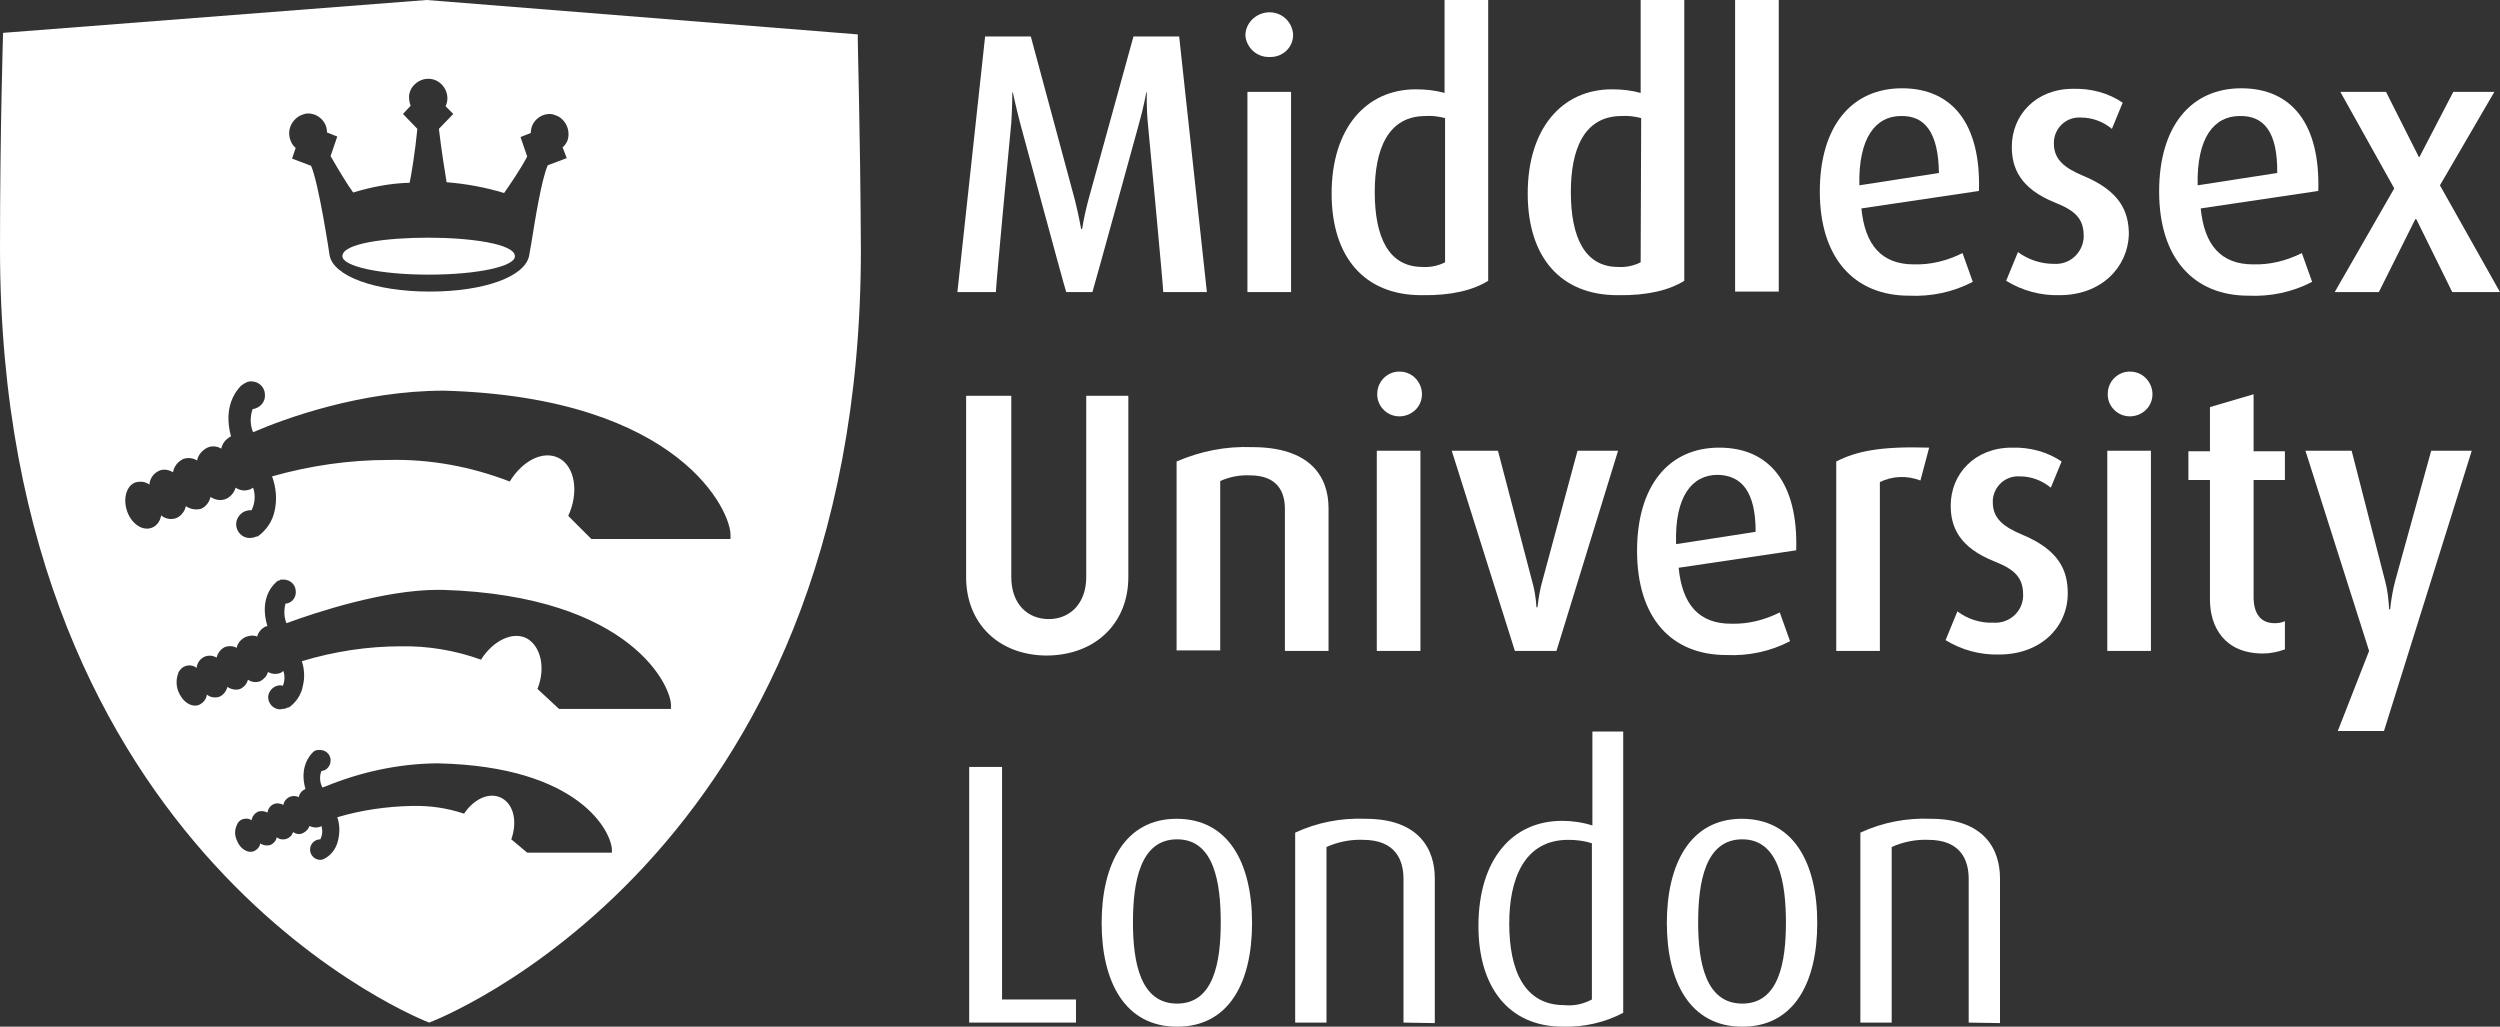
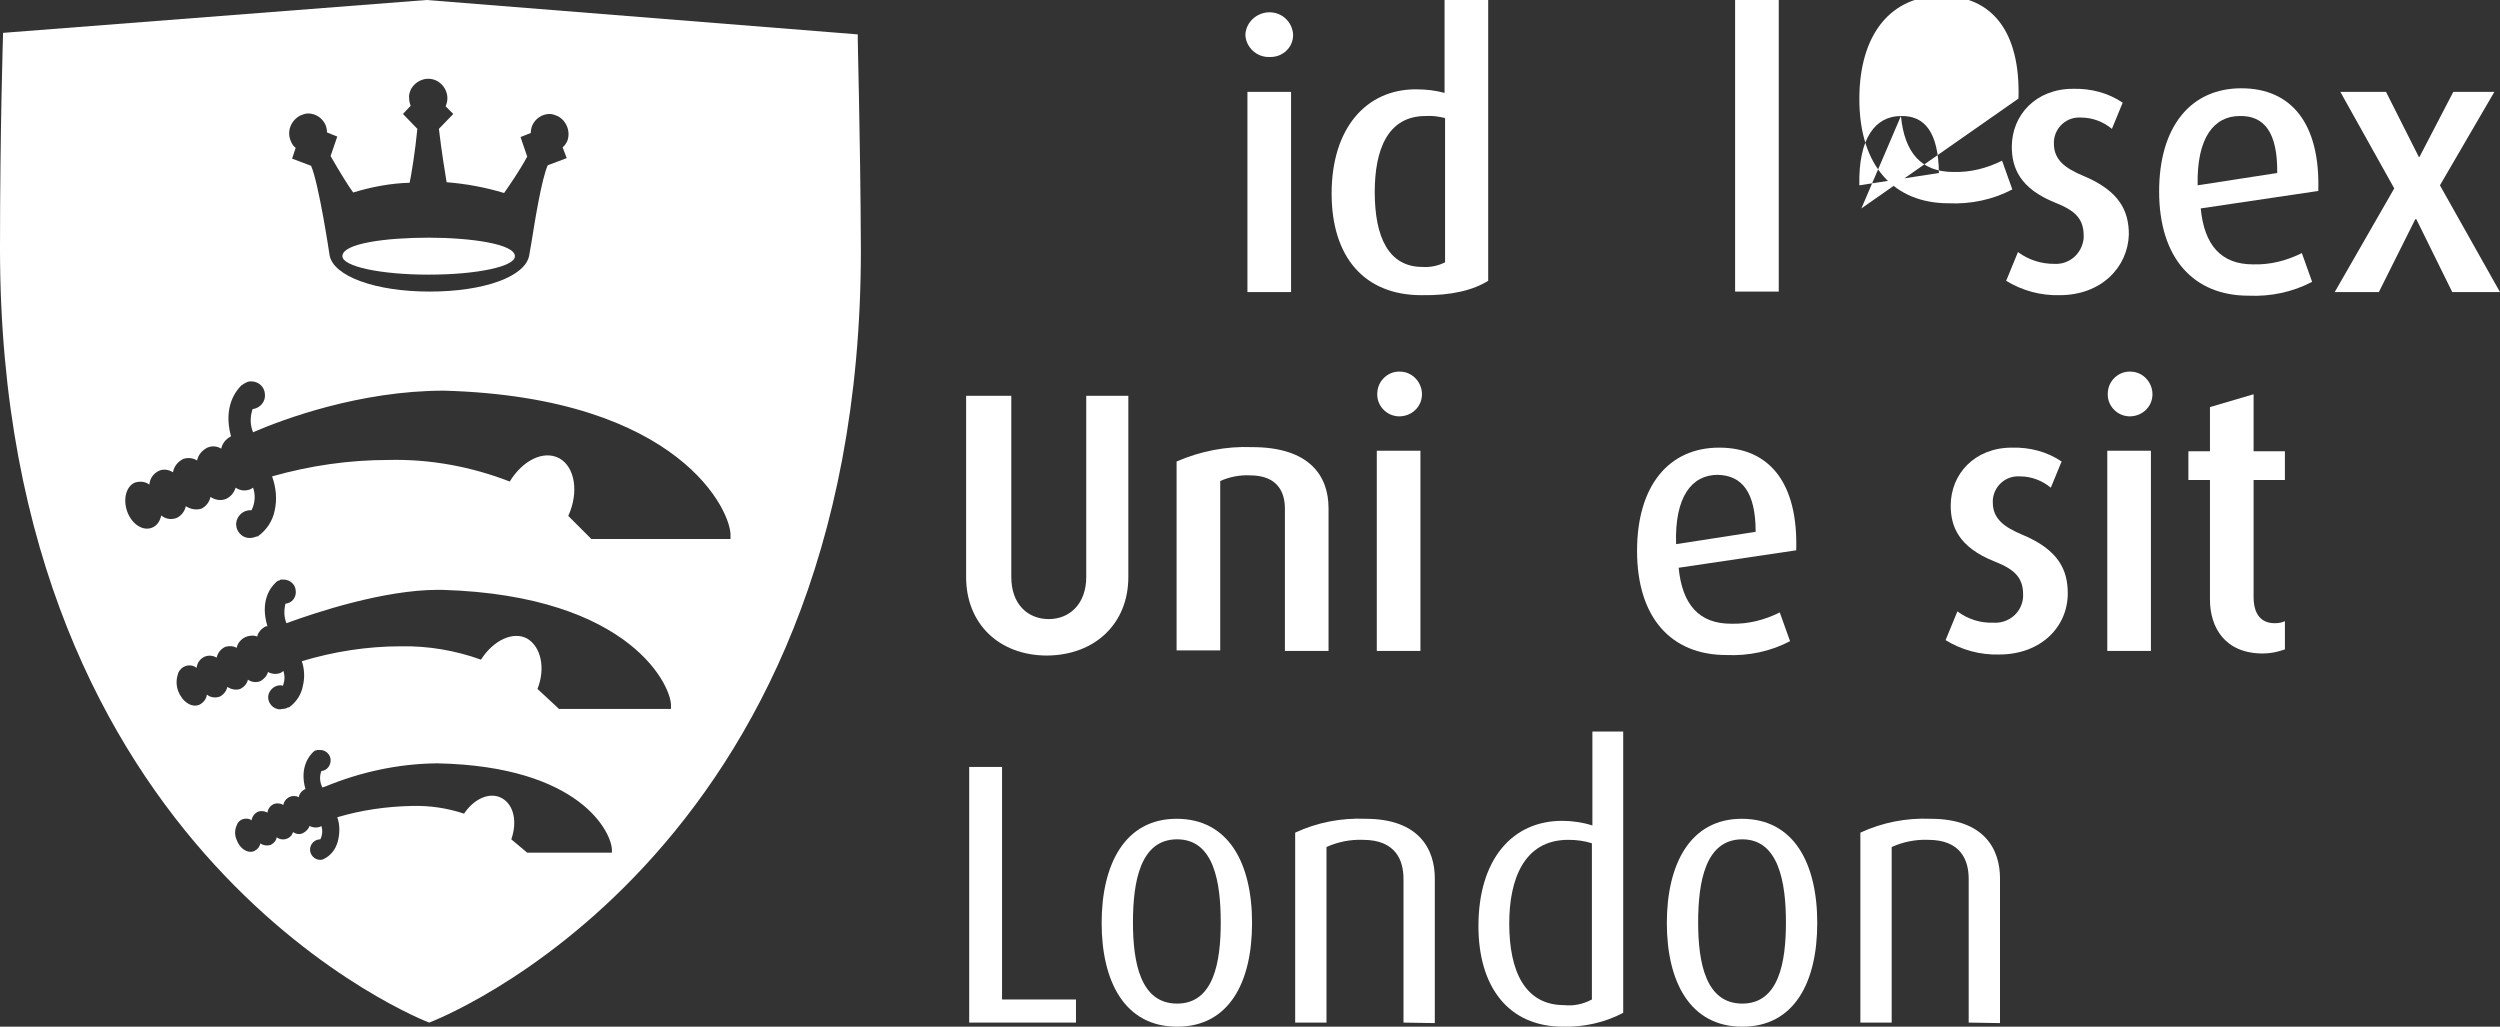
<svg xmlns="http://www.w3.org/2000/svg" version="1.1" id="katman_1" x="0px" y="0px" viewBox="0 0 487 200" style="enable-background:new 0 0 487 200;" xml:space="preserve">
  <rect x="0" y="0" width="487" height="200" fill="#333333" stroke="none" />
  <style type="text/css">
	.st0{fill:#FFFFFF;}
</style>
  <g id="Layer_2_00000079455634033625200930000011246822905006033835_">
    <g id="Layer_1-2">
      <path class="st0" d="M100.3,49.9c0.1,2-7.3,3.6-16.8,3.6c-9.4,0-16.8-1.6-16.8-3.6c0-2.5,8.5-3.6,16.8-3.6    C91.6,46.3,100.3,47.5,100.3,49.9z" />
      <path class="st0" d="M167.1,6.7L83.1,0L0.6,6.4c0,0-0.6,18.8-0.6,42c0,119.1,83.6,150.8,83.6,150.8s84.1-31.4,84.1-150.5    C167.6,25.5,167,6.7,167.1,6.7z M58.5,22.5c0.5-0.2,1-0.4,1.5-0.4c1.5,0,2.8,0.9,3.4,2.2c0.2,0.5,0.3,1,0.3,1.5l2,0.8l-1.3,3.8    c1.6,2.8,3.3,5.6,4.4,7.1c3.6-1.1,7.3-1.8,11-1.9c0.3-1.4,1.1-6.2,1.5-10.5l-2.8-2.9l1.5-1.6c-0.2-0.5-0.3-1-0.3-1.5    c-0.1-0.5,0.1-1.1,0.3-1.6c0.9-1.8,3.1-2.7,5-1.8c1.8,0.9,2.7,3.1,1.8,5l1.5,1.5l-2.8,2.9c0.5,4.4,1.3,9.1,1.5,10.4    c3.8,0.3,7.6,1,11.2,2.1c1.1-1.6,3-4.3,4.5-7.1l-1.3-3.8l2-0.8c0-0.5,0.1-1,0.3-1.5c0.6-1.3,1.9-2.2,3.4-2.2c0.5,0,1,0.2,1.5,0.4    c1.8,0.9,2.6,3.1,1.9,4.9c-0.2,0.4-0.5,0.9-0.9,1.2l0.8,2.1l-3.7,1.4c-1.2,2.7-2.5,10.8-3.2,15.2c-0.2,1-0.3,1.8-0.4,2.3    c-0.7,4.2-8.8,7.1-19.4,7.1c-10.6,0-18.8-3-19.5-7.1c0-0.1-2.1-14-3.6-17.4l-3.7-1.4l0.7-2.1c-0.4-0.3-0.7-0.7-0.9-1.2    C55.8,25.7,56.6,23.5,58.5,22.5z M119.2,166.1h-16.5l-3.1-2.6c1.2-3.4,0.5-6.7-1.8-8s-5.4,0-7.4,3c-3.3-1.1-6.7-1.6-10.2-1.5    c-4.9,0.1-9.8,0.8-14.5,2.2c0.5,1.4,0.5,2.9,0.2,4.3c-0.3,1.5-1.1,2.8-2.4,3.6l-0.2,0.1c-0.3,0.2-0.6,0.3-0.9,0.3    c-1.1,0-2-0.9-2-2c0-1.1,0.9-2,2-2c0.4-0.8,0.5-1.7,0.2-2.6c-0.1,0.1-0.3,0.2-0.4,0.2c-0.6,0.2-1.3,0.1-1.9-0.2    c-0.2,0.6-0.7,1.1-1.3,1.4c-0.6,0.3-1.3,0.2-1.9-0.2c-0.1,0.2-0.2,0.4-0.3,0.6c-0.7,0.9-2,1.1-2.9,0.4c-0.1,0.7-0.6,1.2-1.2,1.5    c-0.7,0.2-1.4,0.1-2-0.3c-0.1,0.7-0.6,1.2-1.2,1.5c-1.3,0.5-2.8-0.5-3.4-2.2c-0.4-0.9-0.4-1.9,0-2.8c0.2-0.6,0.6-1,1.1-1.2    c0.6-0.2,1.3-0.2,1.8,0.2c0.1-0.7,0.6-1.4,1.3-1.7c0.6-0.2,1.3-0.1,1.8,0.2c0.1-0.8,0.6-1.4,1.3-1.7c0.6-0.2,1.3-0.1,1.8,0.2    c0.1-0.7,0.6-1.3,1.3-1.6c0.5-0.2,1.2-0.2,1.7,0.1c0.1-0.7,0.6-1.3,1.3-1.6c-1.2-4.2,0.8-6.5,1.4-7.1l0.2-0.2l0.3-0.2h0.1l0.3-0.1    h0.6c1,0,1.9,0.8,2,1.8c0.1,1.2-0.7,2.2-1.8,2.3c-0.4,1.1-0.3,2.2,0.2,3.2l0.6-0.2c6.8-2.8,14.1-4.4,21.5-4.5h0.4    c27.9,0.6,33.9,13.6,33.9,16.9V166.1z M130.7,137.7v0.4h-21.8l-4.2-3.9c1.6-4,0.7-8.2-2-9.8c-2.7-1.5-6.6,0.3-9,4.1    c-5-1.8-10.3-2.7-15.6-2.6c-6.5,0-13,1-19.3,2.9c0.5,1.5,0.6,3.2,0.2,4.8c-0.3,1.7-1.3,3.2-2.7,4.2h-0.2c-0.3,0.2-0.7,0.3-1.1,0.3    c-0.3,0.1-0.7,0.1-1,0c-1.2-0.3-2-1.6-1.7-2.8c0.3-1,1.2-1.8,2.3-1.8c0.2,0,0.3,0,0.5,0.1c0.4-1,0.4-2,0.1-2.9    c-0.2,0.2-0.4,0.3-0.6,0.4c-0.8,0.3-1.7,0.2-2.4-0.2c-0.2,0.8-0.8,1.4-1.5,1.8c-0.8,0.3-1.7,0.2-2.4-0.3c-0.2,0.8-0.7,1.4-1.5,1.8    c-0.8,0.3-1.8,0.1-2.5-0.4c-0.2,0.8-0.7,1.5-1.5,1.9c-0.8,0.3-1.8,0.2-2.5-0.4c-0.1,0.9-0.7,1.6-1.5,2c-1.5,0.6-3.3-0.6-4.1-2.7    c-0.4-1.1-0.4-2.3,0-3.4c0-0.2,0.2-0.4,0.3-0.6c0.8-1.1,2.3-1.3,3.3-0.5c0.1-1,0.7-1.8,1.6-2.2c0.8-0.3,1.6-0.2,2.3,0.2    c0.2-0.9,0.8-1.7,1.7-2.1c0.7-0.2,1.5-0.2,2.2,0.2c0.2-1,0.9-1.7,1.7-2.1c0.7-0.3,1.6-0.4,2.3-0.1c0.2-0.9,0.9-1.6,1.7-2h0.3    c-1.5-4.9,0.6-7.6,1.6-8.5l0.2-0.2l0.3-0.2h0.2c0.1-0.1,0.2-0.2,0.3-0.2h0.7c1.1,0.1,2.1,0.9,2.2,2.1c0.2,1.3-0.7,2.5-2,2.6    c-0.3,1.3-0.3,2.6,0.2,3.8c5.7-2.1,19-6.5,29.5-6.5h0.8C123.3,116,131.1,134.2,130.7,137.7z M142.3,105h-27.1l-4.5-4.5    c2.1-4.6,1.3-9.5-1.7-11.2c-3.1-1.7-7.2,0.4-9.7,4.5c-7.5-2.9-15.5-4.4-23.6-4.2c-7.7,0-15.3,1.1-22.7,3.2c0.8,2.2,1,4.5,0.5,6.7    c-0.4,2-1.6,3.8-3.3,5H50c-0.5,0.2-0.9,0.3-1.4,0.3c-1.4,0-2.6-1.2-2.6-2.7V102c0.1-1.5,1.4-2.7,2.9-2.6H49c0.7-1.4,0.8-3,0.3-4.4    c-0.2,0.1-0.3,0.2-0.5,0.3c-1,0.4-2,0.3-2.9-0.3c-0.3,1-1,1.8-1.9,2.2c-1,0.4-2.1,0.2-3-0.4c-0.2,1-0.9,1.9-1.8,2.3    c-1,0.3-2.1,0.1-3-0.5c-0.2,1-0.9,1.9-1.8,2.3c-1,0.4-2.2,0.2-3-0.5c-0.2,1.1-0.8,2-1.8,2.4c-1.8,0.7-3.9-0.7-4.8-3.1    c-0.9-2.5-0.2-5,1.5-5.7c1-0.3,2-0.2,2.8,0.4c0.1-1.2,0.8-2.2,1.9-2.7c0.9-0.4,1.9-0.2,2.7,0.3c0.2-1.2,1-2.1,2-2.6    c0.9-0.3,1.9-0.2,2.7,0.3c0.2-1.1,1-2,2-2.5c0.9-0.4,1.9-0.3,2.7,0.2c0.2-1,0.9-1.9,1.9-2.4c-1.6-5.9,1.1-9,2-9.9l0.6-0.4l0.2-0.1    l0.4-0.2l0.4-0.1H49c1.3,0,2.5,1,2.6,2.4c0.2,1.5-0.9,2.8-2.4,3c-0.5,1.5-0.5,3.1,0.1,4.5c6-2.6,20.9-8.1,37.2-8.1    c46.3,1.3,56.1,23.9,55.8,28.3V105z" />
-       <path class="st0" d="M226.6,56.9c0-1.2-3-32.9-3-32.9c-0.3-3.1-0.2-6-0.2-6h-0.1c0,0-0.5,2.8-1.4,6c0,0-8.6,31.3-9.1,32.9h-5.1    c-0.5-1.5-9-33-9-33c-0.8-3.1-1.4-5.9-1.4-5.9h-0.1c0,0,0,2.8-0.2,5.9c0,0-3,31.5-3,33h-7.5l5.4-49.8h8.9l8.6,31.9    c0.8,3.2,1.2,5.6,1.2,5.6h0.2c0.3-1.9,0.7-3.7,1.2-5.6l8.8-31.9h8.9l5.4,49.8L226.6,56.9L226.6,56.9z" />
      <path class="st0" d="M243,17.9h8.5v39H243V17.9z M247.3,11.1c-2.5,0.1-4.6-1.9-4.7-4.3l0,0c0.1-2.6,2.4-4.5,4.9-4.4    c2.4,0.1,4.3,2,4.4,4.4C251.9,9.3,249.8,11.2,247.3,11.1L247.3,11.1" />
      <path class="st0" d="M281.5,23c-1.2-0.3-2.5-0.5-3.8-0.4c-7.4,0-9.9,6.6-9.9,14.8c0,8.8,2.7,14.6,9.3,14.6c1.5,0.1,3-0.2,4.4-0.9    V23z M276.9,57.5c-11.1,0-17.5-7.4-17.5-19.8c0-12.7,6.7-20.3,16.4-20.3c1.9,0,3.8,0.2,5.6,0.7V0h8.5v54.7    C287,56.5,282.8,57.6,276.9,57.5" />
-       <path class="st0" d="M319.7,23c-1.2-0.3-2.5-0.5-3.8-0.4c-7.4,0-9.9,6.6-9.9,14.8c0,8.8,2.7,14.6,9.2,14.6c1.5,0.1,3-0.2,4.4-0.9    L319.7,23L319.7,23z M315.1,57.5c-11.1,0-17.5-7.4-17.5-19.8c0-12.7,6.7-20.3,16.4-20.3c1.9,0,3.8,0.2,5.6,0.7V0h8.5v54.7    C325.2,56.5,321,57.6,315.1,57.5" />
      <rect x="338" y="0" class="st0" width="8.5" height="56.8" />
-       <path class="st0" d="M370.3,22.6c-4.9,0-8.3,4.2-8.1,13.5l15.5-2.4C377.6,25.7,374.9,22.5,370.3,22.6 M362.6,40.6    c0.7,7.2,4,10.9,10.2,10.9c3.3,0.1,6.5-0.7,9.5-2.2l2,5.6c-3.8,2-8.1,2.9-12.4,2.7c-10.6,0-17.4-7.2-17.4-20.3    c0-12.7,6.2-20.1,16-20.1s15.4,6.9,15,20L362.6,40.6z" />
+       <path class="st0" d="M370.3,22.6c-4.9,0-8.3,4.2-8.1,13.5l15.5-2.4C377.6,25.7,374.9,22.5,370.3,22.6 c0.7,7.2,4,10.9,10.2,10.9c3.3,0.1,6.5-0.7,9.5-2.2l2,5.6c-3.8,2-8.1,2.9-12.4,2.7c-10.6,0-17.4-7.2-17.4-20.3    c0-12.7,6.2-20.1,16-20.1s15.4,6.9,15,20L362.6,40.6z" />
      <path class="st0" d="M401.2,57.5c-3.7,0.1-7.3-0.9-10.4-2.8l2.3-5.6c2,1.5,4.5,2.3,7,2.3c3,0.2,5.5-2,5.8-5c0-0.2,0-0.3,0-0.5    c0-3.3-1.7-4.9-5.5-6.4c-7-2.8-8.5-6.9-8.5-10.9c0-6.2,4.7-11.3,11.9-11.3c3.5-0.1,6.9,0.8,9.7,2.7l-2.1,5.1    c-1.7-1.4-3.8-2.2-6-2.2c-2.8-0.2-5.1,1.9-5.3,4.6c0,0.2,0,0.3,0,0.5c0,3.2,2.3,4.8,5.6,6.2c7.3,3,9,7,9,11.5    C414.5,52,409.4,57.5,401.2,57.5" />
      <path class="st0" d="M436.3,22.6c-5,0-8.4,4.2-8.2,13.5l15.5-2.4C443.7,25.7,441,22.5,436.3,22.6 M428.7,40.6    c0.7,7.2,4,10.9,10.2,10.9c3.3,0.1,6.5-0.7,9.5-2.2l2,5.6c-3.8,2-8.1,2.9-12.4,2.7c-10.6,0-17.4-7.2-17.4-20.3    c0-12.7,6.2-20.1,16-20.1s15.4,6.9,15,20L428.7,40.6z" />
      <polygon class="st0" points="477.9,17.9 471.3,30.6 471.2,30.6 464.8,17.9 455.9,17.9 466.4,36.7 454.8,56.9 463.4,56.9     470.5,42.7 470.7,42.7 477.7,56.9 487,56.9 475.3,36.1 485.9,17.9   " />
      <path class="st0" d="M204,127.7c-9.4,0-15.8-6.2-15.8-15.3V77.1h8.8v35.3c0,5.4,3.3,8.2,7.3,8.2s7.3-2.9,7.3-8.2V77.1h8.2v35.3    C219.8,121.4,213.4,127.6,204,127.7" />
      <path class="st0" d="M250.3,126.8V99.1c0-3.2-1.4-6.5-6.8-6.5c-2-0.1-4,0.3-5.8,1.1v33h-8.5V89.9c4.6-2,9.6-3,14.7-2.8    c11.2,0,14.9,5.6,14.9,11.9v27.8H250.3z" />
      <path class="st0" d="M268.2,87.8h8.5v39h-8.5V87.8z M272.4,81.1c-2.4-0.1-4.3-2.2-4.1-4.6c0.1-2.4,2.2-4.3,4.6-4.1    c2.3,0.1,4.1,2.1,4.1,4.4C277,79.3,274.9,81.2,272.4,81.1" />
-       <path class="st0" d="M303.2,126.8h-8.1l-12.3-39h9l6.6,25.2c0.5,1.7,0.8,3.5,0.9,5.3h0.2c0.2-1.8,0.5-3.6,1-5.3l6.8-25.2h7.9    L303.2,126.8z" />
      <path class="st0" d="M334.6,92.5c-5,0-8.4,4.2-8.1,13.5l15.5-2.4C342,95.8,339.3,92.6,334.6,92.5 M327,110.6    c0.7,7.2,4,10.9,10.2,10.9c3.3,0.1,6.5-0.7,9.5-2.2l2,5.6c-3.8,2-8.1,2.9-12.4,2.7c-10.7,0-17.4-7.2-17.4-20.3    c0-12.7,6.2-20.1,16-20.1s15.4,6.9,15,20L327,110.6z" />
-       <path class="st0" d="M374.1,93.6c-2.6-1-5.4-0.9-7.9,0.3v32.9h-8.5V89.9c3.9-2,8.6-3,18.1-2.7L374.1,93.6z" />
      <path class="st0" d="M389.4,127.5c-3.7,0.1-7.3-0.9-10.4-2.8l2.3-5.6c2,1.5,4.5,2.3,7,2.2c3,0.2,5.6-2,5.8-5c0-0.2,0-0.3,0-0.5    c0-3.3-1.7-4.9-5.5-6.4c-7.1-2.8-8.6-6.9-8.6-10.9c0-6.2,4.7-11.3,11.9-11.3c3.5-0.1,6.9,0.8,9.7,2.7l-2.1,5.1    c-1.7-1.4-3.8-2.2-6-2.2c-2.8-0.2-5.1,1.9-5.3,4.6c0,0.2,0,0.3,0,0.5c0,3.2,2.3,4.8,5.6,6.2c7.3,3,9,7,9,11.5    C402.8,122,397.7,127.5,389.4,127.5" />
      <path class="st0" d="M410.5,87.8h8.5v39h-8.5V87.8z M414.7,81.1c-2.4-0.1-4.3-2.2-4.1-4.6c0.1-2.4,2.2-4.3,4.6-4.1    c2.3,0.1,4.1,2.1,4.1,4.4C419.3,79.3,417.2,81.2,414.7,81.1" />
      <path class="st0" d="M440.8,127.3c-7.4,0-10.3-5.1-10.3-10.5V93.5h-4.2v-5.6h4.2v-8.6l8.5-2.5v11.1h6.1v5.6H439v22.8    c0,3,1.2,5.1,4.1,5.1c0.7,0,1.4-0.1,2-0.4v5.5C443.7,127,442.3,127.3,440.8,127.3" />
-       <path class="st0" d="M464.4,142.4h-9l6.1-15.6l-12.4-39h9l6.5,25.3c0.5,1.8,0.7,3.7,0.8,5.6h0.2c0.2-1.9,0.5-3.7,1-5.6l7-25.3h7.9    L464.4,142.4z" />
      <polygon class="st0" points="188.8,149.4 188.8,199.2 209.6,199.2 209.6,194.7 195.2,194.7 195.2,149.4   " />
      <path class="st0" d="M229.3,163.5c-7.2,0-8.6,8.3-8.6,16.2c0,7.9,1.5,15.8,8.6,15.8s8.5-8,8.5-15.8S236.5,163.5,229.3,163.5     M229.3,200c-10.2,0-14.7-8.8-14.7-20.2c0-11.4,4.5-20.3,14.6-20.3s14.7,8.6,14.7,20.3C243.9,191.4,239.4,200,229.3,200" />
      <path class="st0" d="M273.4,199.2v-28c0-3.6-1.5-7.6-7.9-7.6c-2.4-0.1-4.9,0.4-7.1,1.4v34.2h-6.1v-37c4.3-2,9-2.9,13.7-2.7    c10.5,0,13.5,6,13.5,11.6v28.2L273.4,199.2z" />
      <path class="st0" d="M310.2,164.3c-1.5-0.5-3.1-0.7-4.7-0.7c-8.7,0-11.5,7.8-11.5,16.3c0,9.2,3,15.9,10.7,15.9    c1.9,0.2,3.7-0.2,5.4-1.1v-30.4H310.2z M304.5,200c-10.7,0-16.5-7.8-16.5-19.6c0-13,6.6-20.5,16.3-20.5c2,0,4,0.3,5.9,0.9v-18.3h6    v54.8C312.6,199.2,308.5,200.1,304.5,200" />
      <path class="st0" d="M339.4,163.5c-7.2,0-8.6,8.3-8.6,16.2c0,7.9,1.5,15.8,8.6,15.8s8.5-8,8.5-15.8S346.5,163.5,339.4,163.5     M339.4,200c-10.2,0-14.7-8.8-14.7-20.2c0-11.4,4.5-20.3,14.6-20.3s14.7,8.6,14.7,20.3C354,191.4,349.5,200,339.4,200" />
      <path class="st0" d="M383.5,199.2v-28c0-3.6-1.5-7.6-7.9-7.6c-2.4-0.1-4.9,0.4-7.1,1.4v34.2h-6.1v-37c4.3-2,9-2.9,13.7-2.7    c10.5,0,13.5,6,13.5,11.6v28.2L383.5,199.2z" />
    </g>
  </g>
</svg>